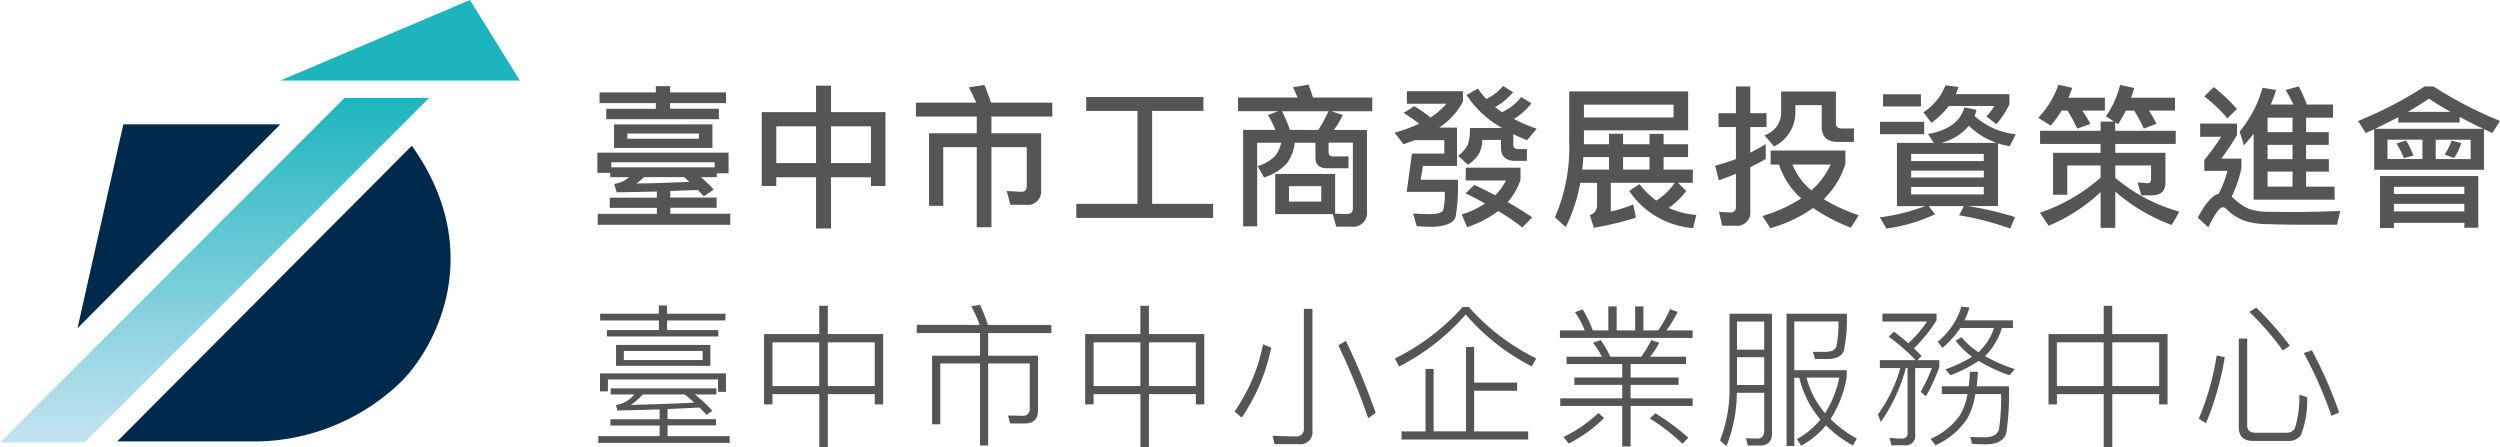
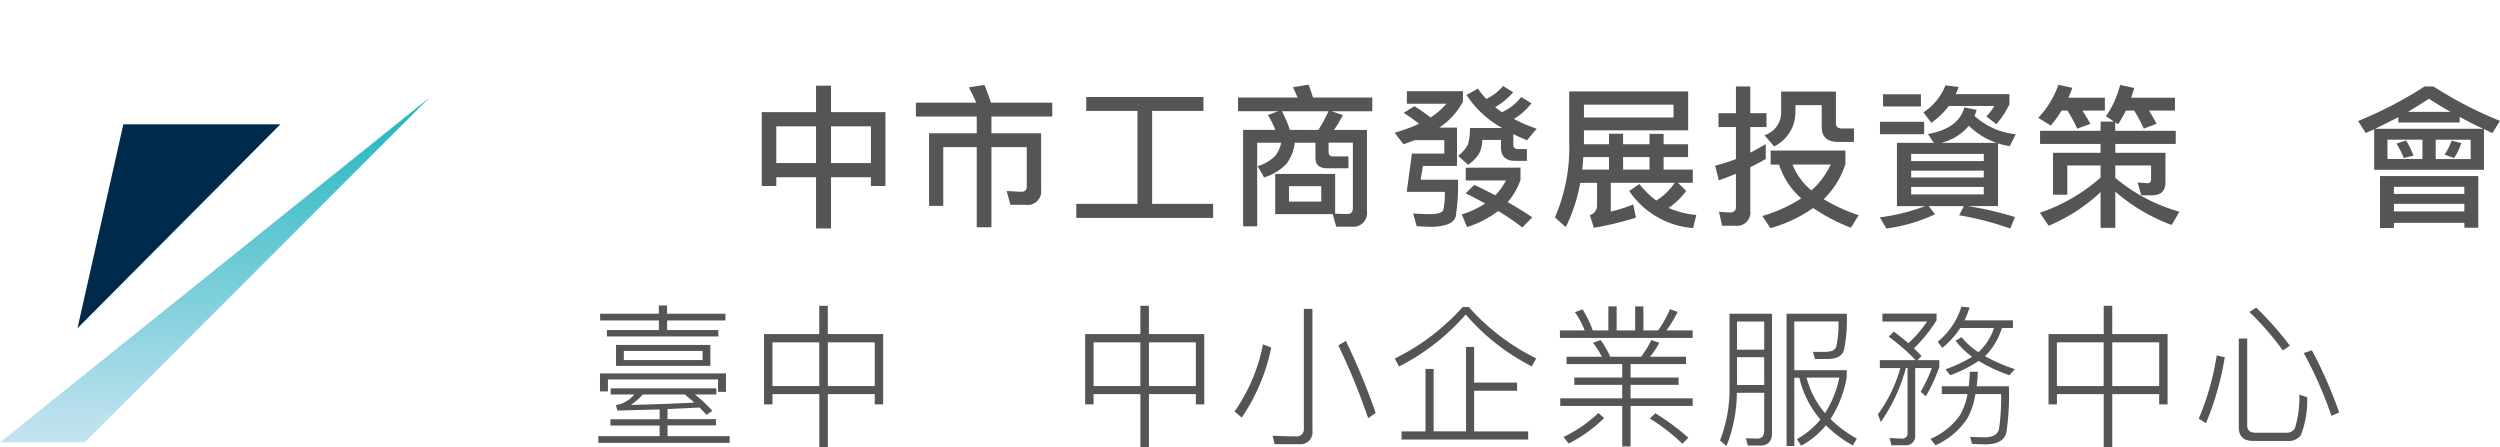
<svg xmlns="http://www.w3.org/2000/svg" width="245.246" height="43.857" viewBox="0 0 245.246 43.857">
  <defs>
    <linearGradient id="lg2" x1="0.5" x2="0.5" y2="1" gradientUnits="objectBoundingBox">
      <stop offset="0" stop-color="#1db5bd" />
      <stop offset="1" stop-color="#c5e3f1" />
    </linearGradient>
  </defs>
  <g transform="translate(0 -2.1)">
    <g transform="translate(57.537 6.865)" fill="#555">
-       <path d="M13.935,12.235H12.779v.375H11.22a17.242,17.242,0,0,1,1.259,1.215L11.5,14.5c-.179-.21-.375-.42-.585-.63-.9.03-1.8.075-2.7.1v.645H12.76v1.005H8.22v.585H14.1v1.08H1.1V16.21H6.9v-.585H2.28v-1H6.9v-.6c-1.29.029-2.61.059-3.945.074l-.24-.824a2.731,2.731,0,0,0,1.455-.66H2.325v-.42H1.065V10.21h12.87ZM6.8,4.3V3.686H8.2V4.3h5.489V5.35H8.2V5.9h4.784V6.926H1.935V5.905H6.8V5.351H1.275V4.3Zm5.774,7.349v-.495H2.43v.495ZM12.35,7.435v2.31H2.7V7.436Zm-1.321.9H4.005v.511h7.019ZM5.64,12.61a8.365,8.365,0,0,1-.735.63c1.8-.03,3.525-.09,5.19-.165L9.57,12.61Z" />
      <path d="M23.985,3.641V6.235h5.339V13.48H27.9v-.855H23.985V17.65h-1.47V12.625h-3.9v.855H17.19V6.235h5.325V3.641Zm-1.47,7.589V7.63h-3.9v3.6Zm5.384,0V7.63H23.985v3.6Z" />
      <path d="M38.22,5.306a13.983,13.983,0,0,0-.72-1.5l1.53-.241c.225.526.435,1.111.645,1.741h6.014V6.67H39.72V8.306h4.874V13.87a1.314,1.314,0,0,1-1.5,1.455H41.58l-.36-1.35,1.425.075c.359,0,.54-.18.54-.51V9.67H39.72v7.86H38.28V9.67H34.995v5.76H33.6V8.306h4.68V6.67H32.31V5.306Z" />
      <path d="M49.02,6.115V4.75h11.5V6.115H55.485v9.12h5.984v1.38H48.045v-1.38h6V6.115Z" />
      <path d="M71.265,4.8h5.819V6.15H73.1l1.094.375a10.325,10.325,0,0,1-.87,1.455H76.56v7.949a1.355,1.355,0,0,1-1.5,1.545H73.544L73.2,16.24H67.56V12.3h5.879v3.9l1.2.03c.36,0,.54-.21.54-.6v-6.4H72.794v.885c0,.3.136.465.435.465h1.516V11.74h-2.1c-.765,0-1.14-.344-1.14-1.035V9.235H69.479A4.273,4.273,0,0,1,68.7,11.26a4.977,4.977,0,0,1-2.235,1.381l-.63-1.111a3.925,3.925,0,0,0,1.74-1.02,3.114,3.114,0,0,0,.57-1.275H65.79v8.2H64.41V7.976h3.165a9.441,9.441,0,0,0-.735-1.455l1-.375h-3.93V4.8H69.75c-.15-.36-.3-.7-.45-1.006l1.53-.255C70.979,3.91,71.115,4.33,71.265,4.8Zm.525,3.18a14.435,14.435,0,0,0,.99-1.83H68.22A12.33,12.33,0,0,1,69,7.976Zm.285,5.519H68.91V15.01h3.165Z" />
      <path d="M82.8,6.761A7.36,7.36,0,0,0,84.36,5.41H80.475V4.181h5.5V5.216a7.006,7.006,0,0,1-2.32,2.534h1.74v3.766H82.05l-.225,1.349h3.66a18.447,18.447,0,0,1-.225,3.63c-.18.6-.915.93-2.22.99-.54,0-1.065-.03-1.605-.06L81.09,16.18c.54.03,1.08.06,1.65.06q1.125,0,1.305-.4a7.206,7.206,0,0,0,.15-1.785H80.46l.51-3.75h3.18V8.98H81.27q-.54.2-1.125.406l-.87-1.125c.54-.165,1.05-.33,1.515-.511.315-.12.615-.255.885-.375A17.249,17.249,0,0,0,80.16,6.311l1.05-.661A16.514,16.514,0,0,1,82.8,6.761Zm8.1-2.476A7.178,7.178,0,0,1,89.834,5.29a6.918,6.918,0,0,1-.705.45,5.831,5.831,0,0,0,.69.5,7.634,7.634,0,0,0,.886-.525,5.427,5.427,0,0,0,.989-.96l1,.615A6.9,6.9,0,0,1,91.56,6.506c-.181.135-.375.269-.585.4a15.965,15.965,0,0,0,2.234.96l-.944,1.125c-.48-.194-.931-.39-1.35-.6V9.46c0,.27.18.4.569.4h.766v1.156H91.109c-.929,0-1.4-.436-1.4-1.276V8.96H87.87a2.9,2.9,0,0,1-.3,1.32,3.339,3.339,0,0,1-1.1,1.111L85.5,10.52a3.4,3.4,0,0,0,.959-1.094,5.247,5.247,0,0,0,.2-1.636h3.164a9.816,9.816,0,0,1-3.494-3.239l1.125-.63a6.4,6.4,0,0,0,.81,1.019A5.3,5.3,0,0,0,89,4.511a5.374,5.374,0,0,0,.915-.84Zm.721,7.4v1.2A6.419,6.419,0,0,1,90.36,15.06c.9.51,1.7,1,2.415,1.5l-.975.99a20.765,20.765,0,0,0-2.37-1.61,10.411,10.411,0,0,1-3.045,1.575L85.86,16.27a9.07,9.07,0,0,0,2.295-1.07c-.6-.33-1.245-.675-1.92-1l.855-.825c.72.33,1.394.675,2.055,1.021a6.092,6.092,0,0,0,1.049-1.456H86.25V11.68Z" />
      <path d="M96.061,17.515,95,16.555a17.156,17.156,0,0,0,1.4-7.4V4.2h11.67V8.021H97.845V9.386h2.46V8.351h1.38V9.386h2.594V8.365h1.381V9.386h2.4v1.26h-2.4v1.229h2.864v1.29h-1.455l.81.8a7.194,7.194,0,0,1-1.725,1.665,8.31,8.31,0,0,0,2.715.69l-.314,1.29a8.322,8.322,0,0,1-6.27-3.645l1-.675a8.92,8.92,0,0,0,1.65,1.62,5.948,5.948,0,0,0,1.815-1.74h-6.27v2.82a14.685,14.685,0,0,0,2.205-.7l.256,1.3a31.648,31.648,0,0,1-4.125.99l-.39-1.245a.971.971,0,0,0,.705-.96v-2.2H97.484A16.244,16.244,0,0,1,96.061,17.515Zm1.619-5.64h2.625V10.646h-2.52C97.755,11.065,97.725,11.485,97.68,11.875ZM97.845,5.5V6.761h8.79V5.5Zm6.434,6.375V10.646h-2.594v1.229Z" />
      <path d="M111.4,17.38,111.09,16a9.85,9.85,0,0,0,1.109.075.5.5,0,0,0,.556-.555V12.28c-.569.241-1.125.45-1.68.645l-.36-1.44a18.8,18.8,0,0,0,2.04-.645V7.7h-1.71V6.341h1.71V3.716h1.41V6.341h1.59V7.7h-1.59v2.51c.51-.27,1.02-.54,1.515-.84v1.455c-.51.3-1,.571-1.515.81V15.88a1.319,1.319,0,0,1-1.47,1.5ZM123.494,10v1.32a8.174,8.174,0,0,1-2.129,3.451,16.311,16.311,0,0,0,3.434,1.574l-.764,1.23a18.041,18.041,0,0,1-3.705-1.935,13.828,13.828,0,0,1-4.2,1.98l-.78-1.2a14.236,14.236,0,0,0,3.81-1.725,7.476,7.476,0,0,1-2.176-3.315h-.824V10Zm-.93-5.789V7.346c0,.33.21.494.63.494h1.14V9.16h-1.529c-1.1,0-1.635-.495-1.635-1.484V5.546h-2.58v.689A3.726,3.726,0,0,1,116.5,9.6l-.945-1.1a2.336,2.336,0,0,0,1.635-2.114V4.211Zm-2.4,9.7a7.846,7.846,0,0,0,1.891-2.535h-3.75a6.291,6.291,0,0,0,1.859,2.539Z" />
      <path d="M136.365,6.011a6.3,6.3,0,0,1-.2.6,6.987,6.987,0,0,0,4.04,1.789l-.586,1.169a6.828,6.828,0,0,1-1.154-.27v6.15h-2.971a32.554,32.554,0,0,1,4.635,1.08l-.465,1.125a29.9,29.9,0,0,0-5.01-1.3l.465-.9H131.67l.615.8a16.3,16.3,0,0,1-4.769,1.4l-.646-1.095a20.241,20.241,0,0,0,4.44-1.1h-2.76V9.25h3.614l-.569-.87c2.009-.359,3.194-1.23,3.569-2.609Zm-5.145,1.17V8.4h-4.335V7.181Zm-.316-2.7v1.2h-3.718V4.48Zm6.165,6.555v-.7h-7.124v.7Zm0,1.606V11.98h-7.124v.661Zm0,.929h-7.124v.735h7.124Zm-5.144-6.285-.78-1.035a5.522,5.522,0,0,0,2.16-2.64l1.3.151c-.089.239-.179.479-.285.705h5.266v.989A8.416,8.416,0,0,1,138.3,7.42l-.975-.765a6.072,6.072,0,0,0,.78-1.019h-4.469a7.786,7.786,0,0,1-1.711,1.649Zm6.4,1.965a7.177,7.177,0,0,1-2.715-1.68,5.136,5.136,0,0,1-2.73,1.68Z" />
      <path d="M143.641,7.556,142.41,6.79a9.015,9.015,0,0,0,1.98-3.239l1.365.3c-.12.344-.255.674-.39.974h3.584v1.26h-2.205c.3.466.57.9.781,1.306l-1.291.464a14.338,14.338,0,0,0-.959-1.77h-.57a12.172,12.172,0,0,1-1.064,1.471Zm4.888.509v-.9h1.321l-.8-.524a9.307,9.307,0,0,0,1.394-3.076l1.381.3c-.09.33-.2.66-.3.96h4.3v1.26h-2.549a14.126,14.126,0,0,1,.735,1.29l-1.246.48a14.5,14.5,0,0,0-.944-1.77h-.81a14.588,14.588,0,0,1-.765,1.335l-.285-.18v.825H155.9v1.29h-5.93v.871h4.92v2.909q0,1.26-1.351,1.261H152.52l-.36-1.261.975.075c.224,0,.344-.135.344-.375V11.47H149.97v1.216A16.855,16.855,0,0,0,156.254,16l-.75,1.305a17.778,17.778,0,0,1-5.534-3.27V17.59h-1.441V14.08a17.023,17.023,0,0,1-5.1,3.3l-.855-1.275a17.4,17.4,0,0,0,5.954-3.45V11.47H145.26v2.865h-1.4V10.226h4.664V9.355H142.59V8.065Z" />
-       <path d="M161.91,7.36V8.471a21.769,21.769,0,0,1-1.545,2.324h1.98v.945a12.272,12.272,0,0,1-.96,2.79,3.467,3.467,0,0,1,.285.241,5.175,5.175,0,0,0,1.38.944,5.934,5.934,0,0,0,1.9.3c.81,0,1.754.015,2.8.015,1.094,0,2.519-.045,4.289-.1l-.315,1.35h-3.795c-1.049,0-2.07-.03-3.044-.06a7.167,7.167,0,0,1-2.325-.36,4.882,4.882,0,0,1-1.711-1.14.475.475,0,0,0-.344-.15c-.3,0-.765.645-1.41,1.965l-1.035-.945c.72-1.38,1.4-2.175,2.055-2.355a10.516,10.516,0,0,0,.855-2.235H158.7v-1.08a19.578,19.578,0,0,0,1.65-2.265h-2.055V7.36Zm-.01-1.44-.93.931a14.022,14.022,0,0,0-2.279-2.161l.944-.915A18.5,18.5,0,0,1,161.9,5.92Zm.69,3.585-.42-1.364a11.877,11.877,0,0,0,2.249-4.3l1.32.225c-.15.5-.33.974-.509,1.424h2.2a9.9,9.9,0,0,0-.75-1.424l1.29-.361a17.238,17.238,0,0,1,.795,1.785h2.565V6.78h-2.641V8.2h2.221V9.445h-2.221v1.4h2.235v1.23h-2.235v1.47h2.8V14.82h-7.949V8.351c-.3.389-.631.779-.96,1.154Zm4.769-2.73H164.91V8.2h2.444Zm0,2.67H164.91v1.4h2.444Zm0,2.625H164.91v1.47h2.444Z" />
      <path d="M174.54,8.29l-.75-1.185a39.267,39.267,0,0,0,6.524-3.389h.871a38.245,38.245,0,0,0,6.524,3.375l-.75,1.2c-.285-.135-.555-.269-.824-.39v3.991h-10.77V7.915C175.1,8.035,174.811,8.155,174.54,8.29Zm9.21-1.59v.555h-6.016V6.73c-.719.375-1.484.75-2.279,1.14h10.619C185.234,7.48,184.455,7.091,183.75,6.7Zm1.83,10.875h-1.365V17.1H177.3v.5h-1.364v-5.09h9.644ZM180.1,8.936h-3.43v1.9h3.43Zm4.111,5.324v-.7H177.3v.7Zm0,1.71v-.735H177.3v.735ZM179.216,10.5l-.945.24a8.414,8.414,0,0,0-.72-1.424l.945-.3a8.5,8.5,0,0,1,.724,1.484Zm1.53-5.58c-.646.42-1.336.856-2.07,1.29h4.17c-.776-.449-1.466-.87-2.1-1.29Zm4.08,4.021H181.4v1.9h3.435Zm-.916.33a5.82,5.82,0,0,1-.705,1.469l-.93-.344a6.064,6.064,0,0,0,.691-1.366Z" />
      <path d="M7.17,36.363V35.4c-1.365.032-2.745.077-4.14.106l-.15-.539a2.84,2.84,0,0,0,1.8-1.035H2.37v-.6H12.734v.6h-2.1a14.214,14.214,0,0,1,1.71,1.6l-.571.4c-.225-.24-.449-.48-.69-.72-1.034.06-2.084.1-3.134.15v.99H12.7v.616H7.95v1.048h6.09v.661H1.155v-.661H7.17V36.979H2.34v-.616Zm6.51-2.685H12.9V32.463H2.1v1.17H1.32v-1.77H13.68ZM7.095,26.014V25.2H7.9v.811h5.729v.66H7.905v.945H12.93v.629H2v-.629H7.1v-.945H1.335v-.66Zm5.054,3.06v2.055H2.895V29.074Zm-.764.584H3.66v.9h7.725ZM5.52,33.934a6.992,6.992,0,0,1-1.155,1.019q3.217-.068,6.2-.224c-.3-.27-.615-.541-.931-.8Z" />
      <path d="M23.67,25.234v2.774H29.1v6.9h-.826V33.9h-4.6v5.192h-.84V33.9H18.24v1.006h-.825v-6.9H22.83V25.234Zm-.84,7.873V28.818H18.24v4.289Zm5.444,0V28.818h-4.6v4.289Z" />
-       <path d="M38.565,27.109a12.149,12.149,0,0,0-.825-1.83l.855-.15a16.048,16.048,0,0,1,.78,1.98H45.6v.8H39.4v2.219h4.889v5.34c0,.871-.419,1.305-1.245,1.305h-1.48l-.224-.78,1.439.03a.642.642,0,0,0,.7-.735v-4.4H39.4v8.054h-.8V30.889H34.7v5.968h-.8V30.123h4.7V27.9H32.4v-.8Z" />
      <path d="M55.17,25.234v2.774H60.6v6.9h-.826V33.9h-4.6v5.192h-.84V33.9H49.74v1.006h-.825v-6.9H54.33V25.234Zm-.84,7.873V28.818H49.74v4.289Zm5.444,0V28.818h-4.6v4.289Z" />
      <path d="M67.17,29.328A18.8,18.8,0,0,1,64.275,36.2l-.705-.6a17.156,17.156,0,0,0,2.79-6.584Zm.33,9.481-.195-.827c.795.032,1.545.061,2.265.061a.707.707,0,0,0,.8-.795V25.533h.84V37.459a1.189,1.189,0,0,1-1.335,1.35Zm9.915-3.061-.735.51a65.9,65.9,0,0,0-2.926-7.139l.736-.451a67.07,67.07,0,0,1,2.925,7.08Z" />
      <path d="M86.55,25.354a21.538,21.538,0,0,0,6.615,5.039l-.436.781a21.19,21.19,0,0,1-6.479-5.086,21.823,21.823,0,0,1-6.54,5.1l-.42-.78a21.962,21.962,0,0,0,6.66-5.054Zm.525,3.914v3.5H91.29v.795H87.075v3.99h5.3v.8H79.95v-.8h2.355V31.428H83.1v6.121h3.18V29.268Z" />
      <path d="M101.055,25.293v2.355h1.814V25.293h.811v2.355h1.439a11.338,11.338,0,0,0,1.17-2.084l.75.27a11.914,11.914,0,0,1-1.1,1.814h2.566v.735H95.49v-.735h2.43a8.2,8.2,0,0,0-.96-1.785l.75-.285a10.24,10.24,0,0,1,1,2.07h1.529V25.293ZM99.6,30.229a8.128,8.128,0,0,0-.87-1.366l.75-.269a8.368,8.368,0,0,1,.945,1.635h3.03a10.1,10.1,0,0,0,1-1.635l.781.269a8.284,8.284,0,0,1-.9,1.366h3.524v.72h-5.44v1.319h4.709v.72H102.42v1.321h6.09v.75h-6.09v3.974h-.82V35.059H95.52v-.75h6.08V32.988H96.9v-.72h4.7V30.949H96.14v-.72Zm.224,6.013a13.7,13.7,0,0,1-3.479,2.506l-.5-.644a13.676,13.676,0,0,0,3.42-2.356Zm8.266,1.936-.586.586a19.252,19.252,0,0,0-3.194-2.475l.54-.512a22.8,22.8,0,0,1,3.24,2.4Z" />
      <path d="M111.824,39l-.629-.557a13.933,13.933,0,0,0,.93-5.34V26.014h4.17v11.7c0,.81-.391,1.23-1.17,1.23h-1.2l-.195-.72c.42.015.795.031,1.155.031.42,0,.644-.272.644-.811V33.768h-2.684A14.321,14.321,0,0,1,111.824,39Zm3.705-12.225h-2.67v2.76h2.67ZM112.859,33h2.67V30.273h-2.67Zm5.625,5.984h-.764V26.014h5.909a14.683,14.683,0,0,1-.27,3.539c-.165.6-.719.9-1.679.9h-1.156l-.224-.7h1a3.089,3.089,0,0,0,.869-.09.755.755,0,0,0,.435-.449,10.535,10.535,0,0,0,.21-2.445h-4.335v4.785h5.145v.689a11,11,0,0,1-1.59,4.1,11.911,11.911,0,0,0,2.58,1.92l-.39.674a12,12,0,0,1-2.639-1.981,8.02,8.02,0,0,1-2.43,2l-.42-.644a8.028,8.028,0,0,0,2.31-1.92,9.66,9.66,0,0,1-2.071-4.1h-.495ZM121.5,35.76a10.354,10.354,0,0,0,1.395-3.481h-3.21a8.617,8.617,0,0,0,1.815,3.485Z" />
      <path d="M129.675,28.908a12.515,12.515,0,0,0,1.83-2.129h-4.38V26h5.31v.66a14.558,14.558,0,0,1-2.22,2.746c.269.254.51.51.75.75l-.391.405h2.131v.689a17.026,17.026,0,0,1-1.32,2.865l-.51-.449a14.768,14.768,0,0,0,1.1-2.326H130.34v6.541a.914.914,0,0,1-1.035,1.033H128l-.165-.719c.42.03.81.061,1.2.061a.5.5,0,0,0,.556-.557V31.338h-.165a16.939,16.939,0,0,1-2.46,5.3l-.285-.75a14.236,14.236,0,0,0,2.2-4.545h-2.01v-.779h3.51a19.37,19.37,0,0,0-2.64-2.3l.51-.5C128.76,28.158,129.24,28.533,129.675,28.908Zm9.63,8.625c-.135.856-.826,1.289-2.071,1.289-.255,0-.689-.013-1.32-.045l-.18-.689c.54.029,1.02.045,1.426.045.81,0,1.289-.285,1.409-.84a22.142,22.142,0,0,0,.2-3.4h-2.521a7.476,7.476,0,0,1-.795,2.4,7.363,7.363,0,0,1-3.119,2.623l-.495-.629a6.759,6.759,0,0,0,2.894-2.324,6.032,6.032,0,0,0,.736-2.07h-2.52v-.766h2.639c.061-.449.091-.93.121-1.424h.779c-.029.51-.059.989-.119,1.424h3.164a24.525,24.525,0,0,1-.233,4.406ZM135.675,25.4a9.18,9.18,0,0,1-.5,1.26h4.755v.75h-1.081a6.81,6.81,0,0,1-1.53,2.641,1.631,1.631,0,0,0-.135.119,15.461,15.461,0,0,0,2.94,1.275l-.539.6a15.758,15.758,0,0,1-3.016-1.4,13.4,13.4,0,0,1-2.789,1.4l-.465-.584a13.433,13.433,0,0,0,2.61-1.23,7.407,7.407,0,0,1-1.62-1.575l.585-.345a6.908,6.908,0,0,0,1.65,1.47c.029-.031.045-.047.059-.047a5.5,5.5,0,0,0,1.47-2.324H134.76A8.24,8.24,0,0,1,133,29.359l-.45-.6a7.169,7.169,0,0,0,2.325-3.449Z" />
      <path d="M149.67,25.234v2.774h5.43v6.9h-.826V33.9h-4.6v5.192h-.84V33.9h-4.59v1.006h-.825v-6.9h5.415V25.234Zm-.84,7.873V28.818h-4.59v4.289Zm5.444,0V28.818h-4.6v4.289Z" />
      <path d="M160.71,30.273a28.706,28.706,0,0,1-1.845,6.481l-.705-.451a26.1,26.1,0,0,0,1.755-6.2Zm2.8,8.219c-.96,0-1.425-.449-1.425-1.349v-8.7h.824v8.52c0,.48.271.721.841.721h2.97a.92.92,0,0,0,.87-.436,10.289,10.289,0,0,0,.434-3.3l.766.256a9.321,9.321,0,0,1-.615,3.721,1.472,1.472,0,0,1-1.29.568Zm3.585-9.344-.69.465a28.079,28.079,0,0,0-3.285-3.779l.675-.42a30.734,30.734,0,0,1,3.3,3.734Zm4.83,6.555-.75.33a39.582,39.582,0,0,0-2.715-6.164l.795-.271a42.557,42.557,0,0,1,2.675,6.1Z" />
    </g>
    <g transform="translate(-14206.8 1790.3)">
      <g transform="translate(932.8 3050.8)">
-         <path d="M13314.4-4824.7l-28.9,29h14a20.823,20.823,0,0,0,14-6C13317.3-4805.7,13321.4-4814.9,13314.4-4824.7Z" fill="#002a4b" />
-         <path d="M13316.1-4829.4l-33.8,33.8h-8.3l33.8-33.8Z" fill="url(#lg2)" />
+         <path d="M13316.1-4829.4l-33.8,33.8h-8.3Z" fill="url(#lg2)" />
        <path d="M13301.5-4826.8l-19.9,20,4.5-20Z" fill="#002a4b" />
-         <path d="M13301.5-4831.1h23.5l-4.9-7.9Z" fill="#1db5bd" />
      </g>
    </g>
  </g>
</svg>